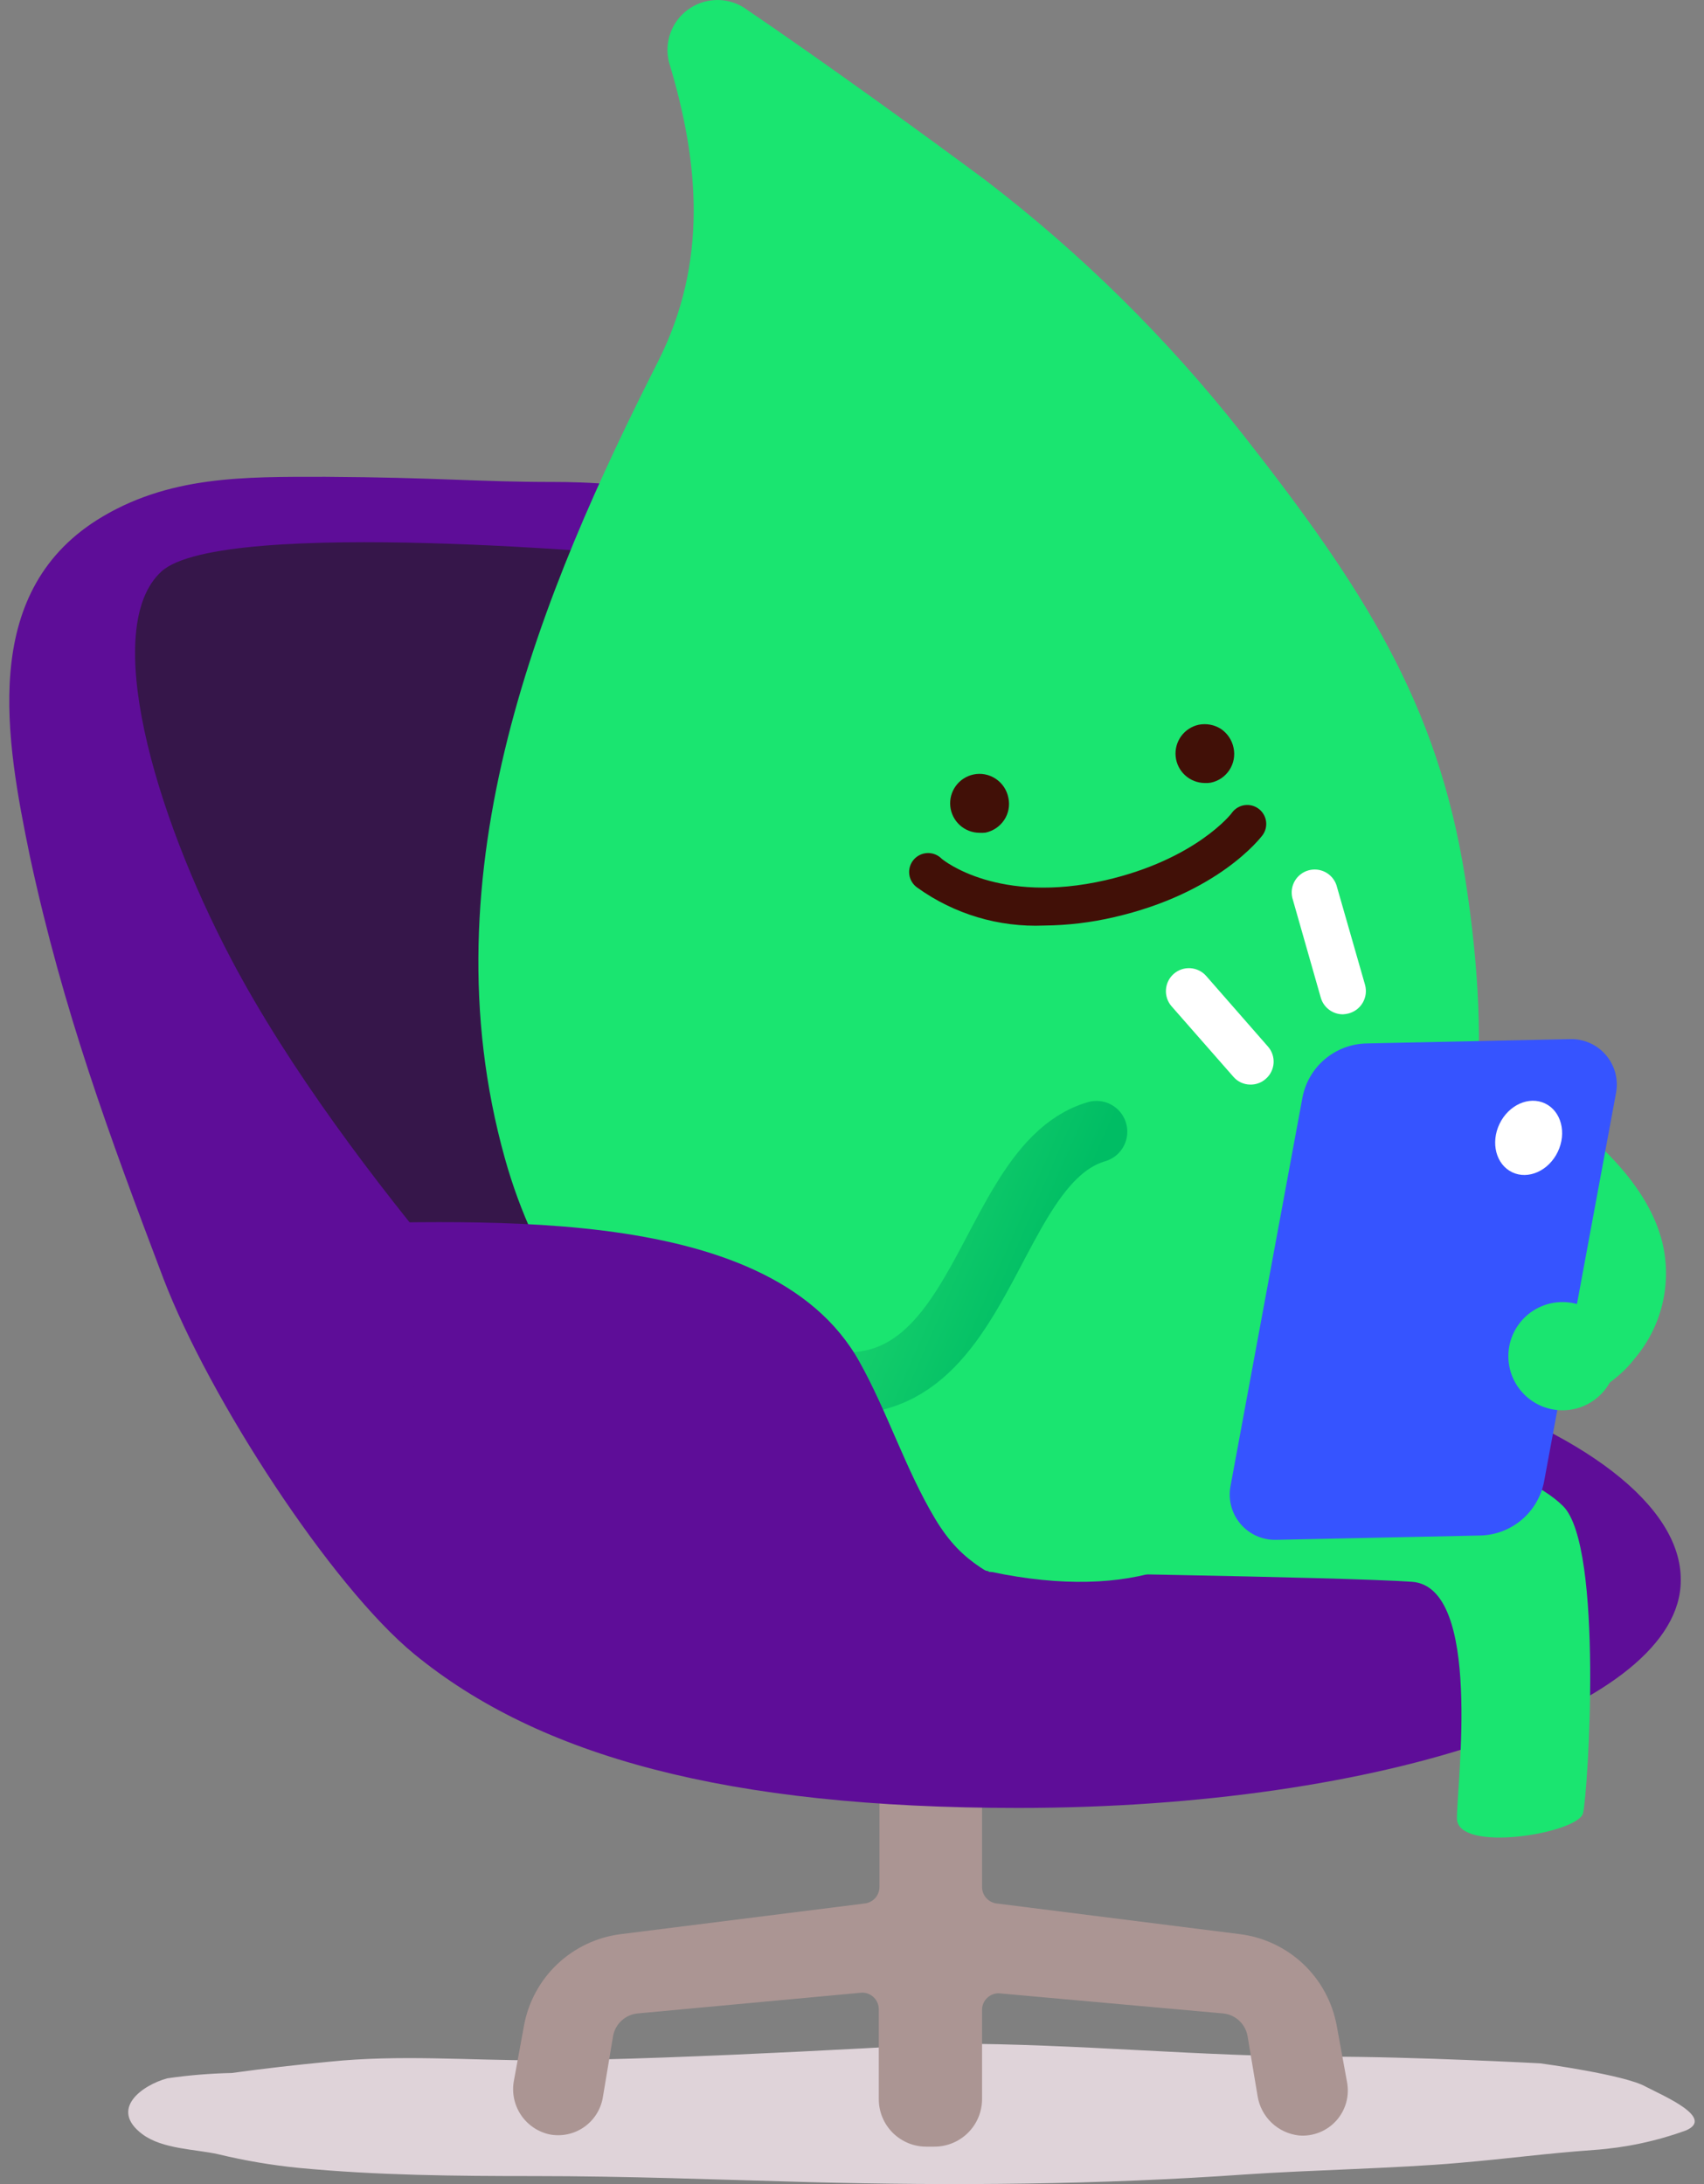
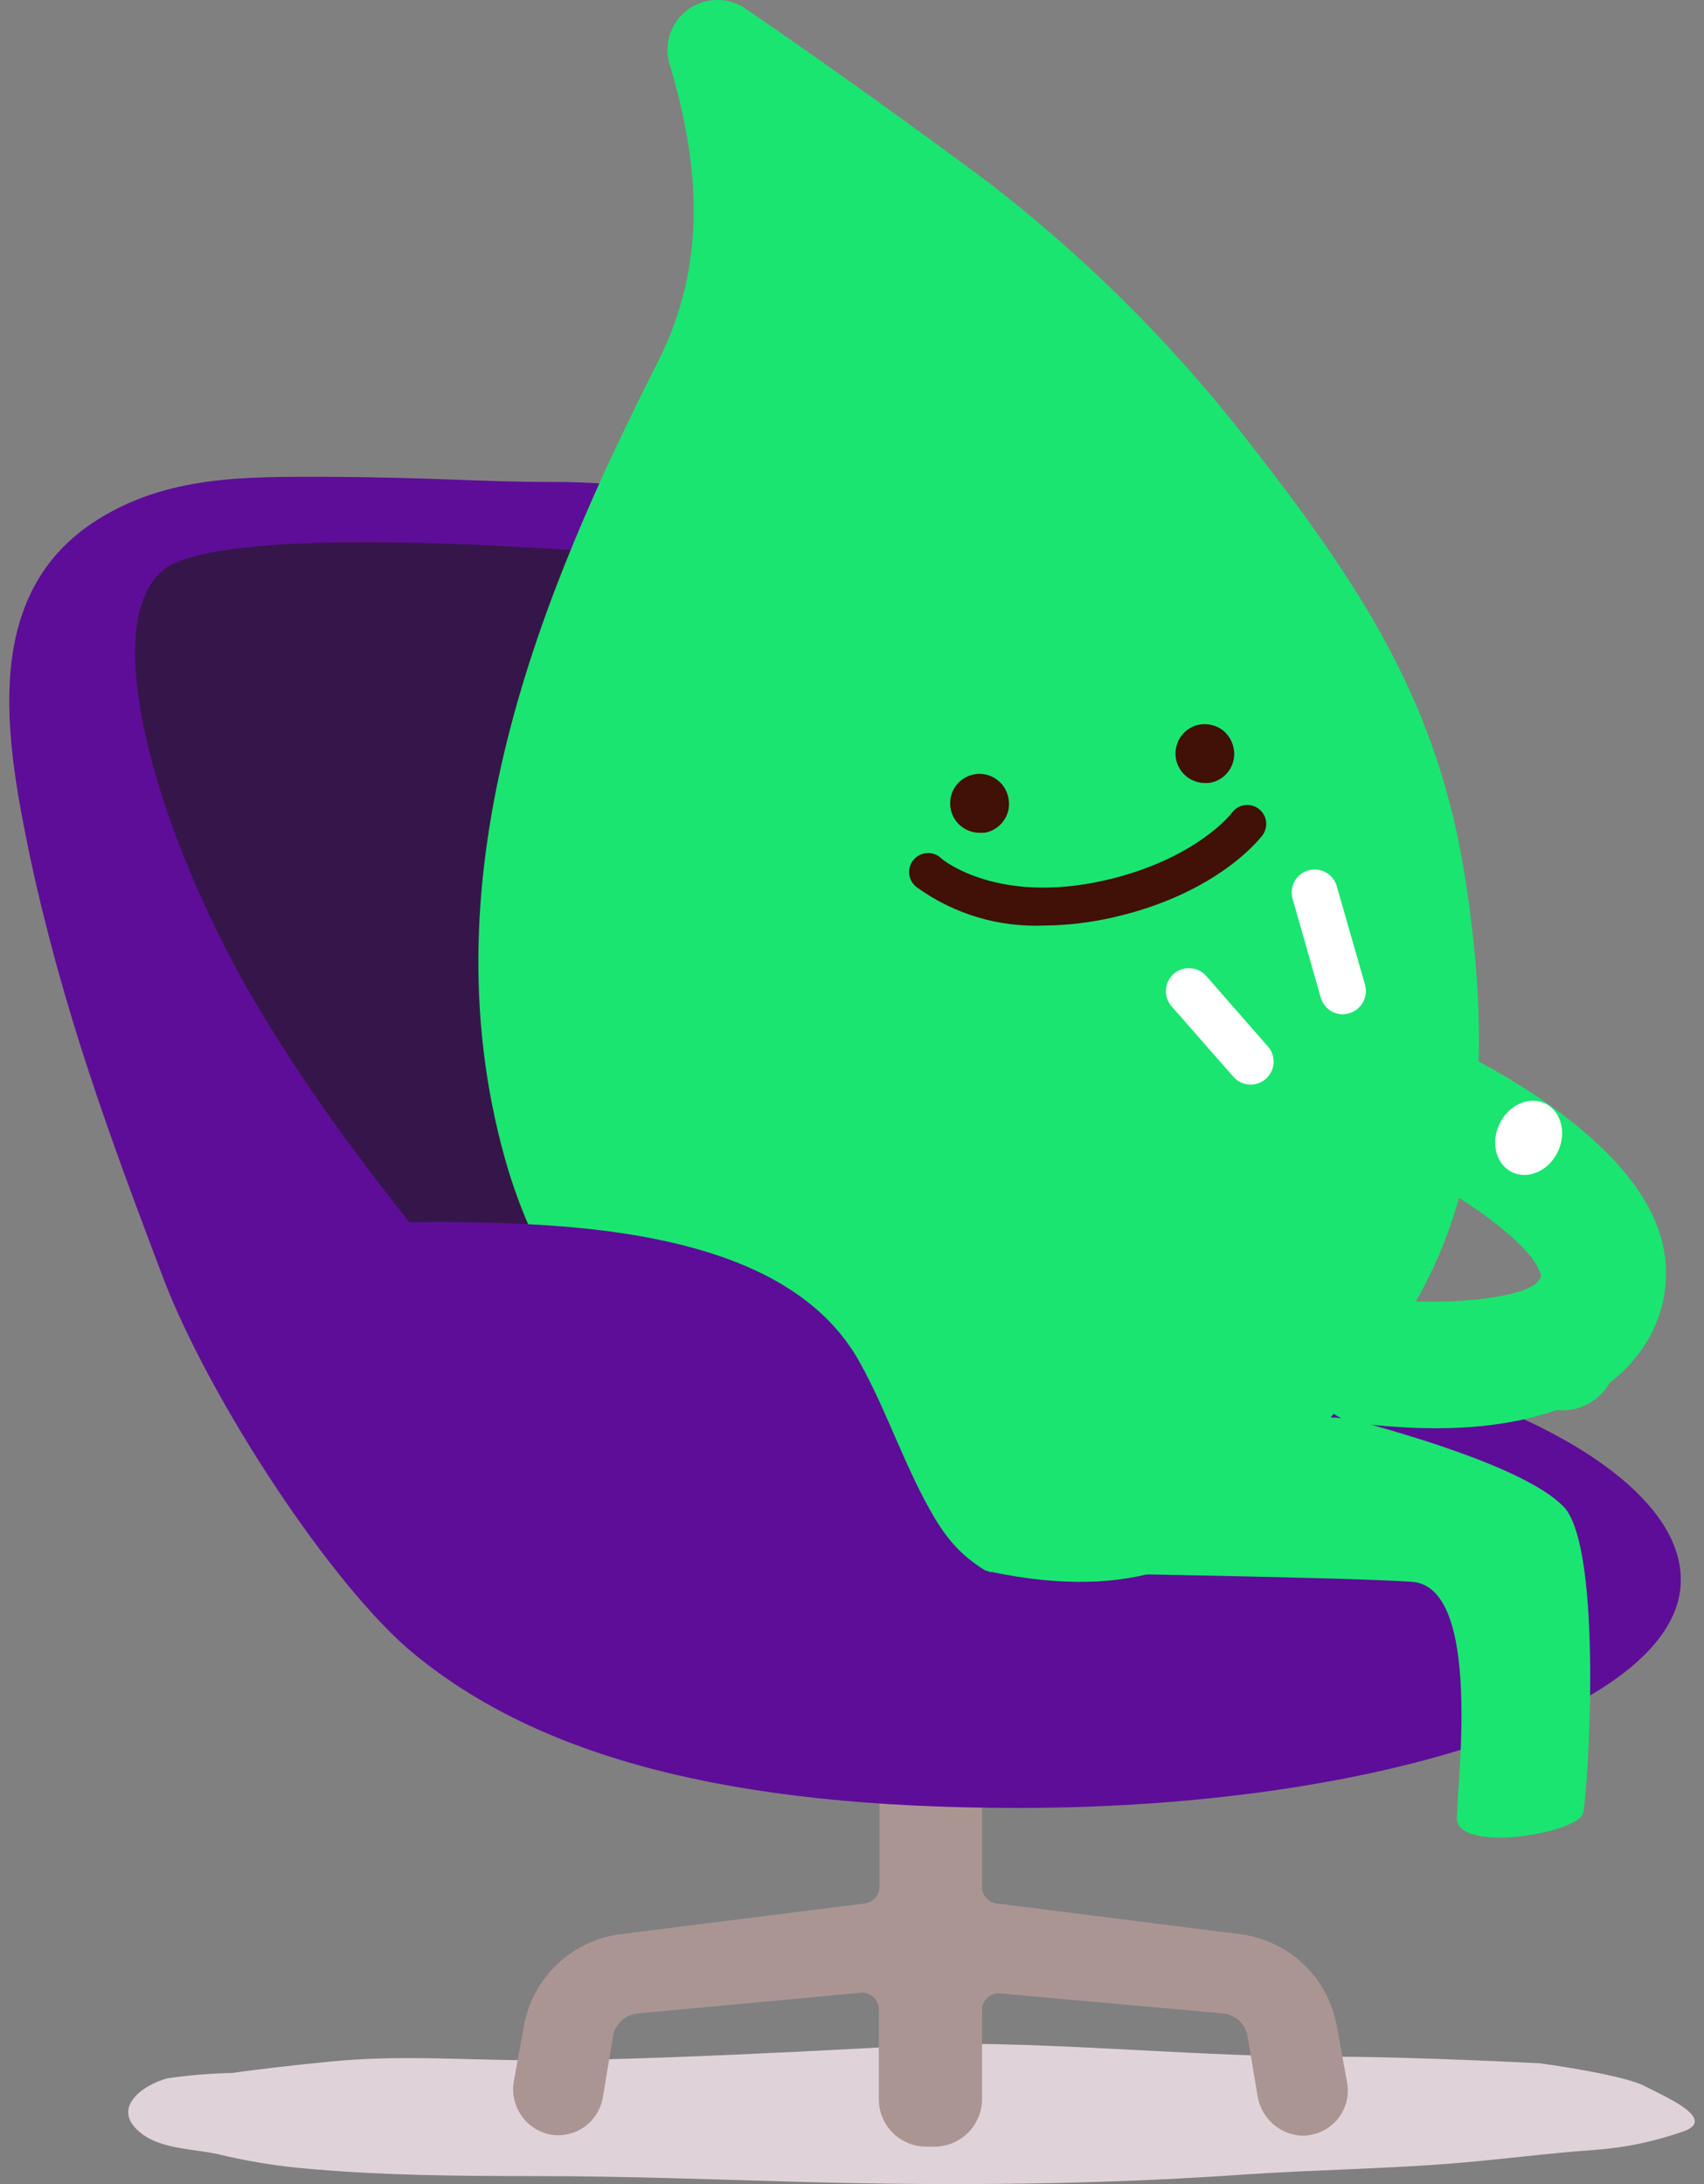
<svg xmlns="http://www.w3.org/2000/svg" width="156" height="200" viewBox="0 0 156 200" fill="none">
  <rect x="0" y="0" width="156" height="200" fill="#808080" stroke="none" />
  <path d="M49.297 188.669C42.878 188.669 36.565 188.135 30.176 188.791C27.126 189.081 24.199 189.416 21.21 189.828C19.235 189.868 17.264 190.031 15.309 190.316C13.022 190.941 9.972 193.122 13.022 195.424C14.867 196.812 17.901 196.796 19.99 197.269C22.419 197.855 24.884 198.273 27.37 198.52C34.552 199.206 41.704 199.267 48.916 199.267C57.287 199.267 65.567 199.587 73.939 199.816C87.372 200.166 100.669 200.06 114.057 199.114C119.867 198.718 127.78 198.565 133.529 198.062C138.348 197.65 141.153 197.223 145.956 196.873C148.82 196.67 151.644 196.069 154.343 195.089C157.027 193.93 152.3 191.932 150.668 191.078C148.732 189.981 141.016 188.944 141.016 188.944C141.016 188.944 129.321 188.318 121.422 188.334C110.001 188.334 98.549 187.144 87.144 187.144C87.144 187.083 62.487 188.639 49.297 188.669Z" fill="#DFD3D9" />
  <path d="M123.316 190.64L122.371 185.471C121.973 183.321 120.902 181.351 119.314 179.849C117.723 178.347 115.696 177.389 113.526 177.115L91.279 174.309C90.902 174.271 90.552 174.094 90.298 173.812C90.045 173.53 89.905 173.164 89.907 172.784V137.713C89.907 136.557 89.448 135.447 88.629 134.63C87.812 133.813 86.703 133.352 85.546 133.352H84.86C84.288 133.352 83.721 133.465 83.193 133.684C82.665 133.904 82.185 134.226 81.781 134.631C81.378 135.035 81.058 135.517 80.84 136.046C80.623 136.576 80.512 137.141 80.514 137.713V172.784C80.516 173.167 80.374 173.534 80.117 173.816C79.86 174.1 79.507 174.275 79.126 174.309L56.818 177.115C54.648 177.389 52.622 178.347 51.032 179.849C49.442 181.351 48.371 183.321 47.974 185.471L47.059 190.472C46.841 191.558 47.055 192.685 47.656 193.613C48.257 194.542 49.198 195.199 50.277 195.443C50.821 195.553 51.382 195.553 51.926 195.442C52.47 195.332 52.987 195.112 53.445 194.798C53.903 194.484 54.293 194.08 54.592 193.612C54.891 193.145 55.093 192.621 55.187 192.073L56.132 186.416C56.235 185.879 56.509 185.39 56.913 185.022C57.317 184.653 57.829 184.426 58.373 184.373L78.928 182.467C79.332 182.467 79.72 182.628 80.006 182.914C80.292 183.2 80.453 183.588 80.453 183.992V192.256C80.457 192.83 80.574 193.397 80.798 193.924C81.022 194.452 81.349 194.931 81.758 195.332C82.168 195.733 82.653 196.048 83.185 196.262C83.717 196.474 84.286 196.581 84.86 196.571H85.546C86.7 196.571 87.807 196.114 88.624 195.3C89.442 194.485 89.903 193.38 89.907 192.226V183.961C89.93 183.574 90.101 183.208 90.385 182.943C90.668 182.676 91.043 182.528 91.432 182.528L111.971 184.373C112.52 184.425 113.037 184.656 113.442 185.032C113.847 185.407 114.118 185.904 114.213 186.447L115.128 191.921C115.274 192.862 115.727 193.728 116.416 194.385C117.106 195.041 117.993 195.451 118.94 195.55C119.574 195.6 120.212 195.501 120.803 195.263C121.393 195.027 121.921 194.655 122.345 194.181C122.769 193.705 123.077 193.138 123.245 192.525C123.414 191.91 123.438 191.265 123.316 190.64Z" fill="#AB9593" />
  <path d="M130.434 126.52C129.428 124.202 128.422 121.946 127.202 119.674C121.743 109.808 107.897 107.475 94.784 106.941C94.082 105.188 93.427 103.45 92.832 101.757C89.63 92.608 73.71 56.424 72.414 54.228C72.414 54.914 70.249 46.604 61.481 45.659C59.301 44.301 53.476 44.134 50.64 44.134C43.687 44.134 40.179 43.722 29.795 43.661C22.339 43.661 15.34 43.539 8.844 47.641C-1.83 54.442 0.519 67.677 2.745 78.458C5.795 92.608 9.988 103.938 14.944 117.036C19.183 128.136 30.36 145.245 37.907 151.451C49.328 160.829 66.574 165.556 93.213 165.556C126.76 165.556 153.871 156.224 153.871 144.726C153.963 137.88 144.905 131.003 130.434 126.52Z" fill="#5E0D98" />
  <path d="M59.562 50.947C59.562 50.947 20.328 47.257 14.777 52.334C9.227 57.412 14.061 74.338 21.136 87.772C31.81 108.082 53.294 129.948 53.294 129.948L90.546 123.849L59.104 53.905" fill="#36164A" />
  <path d="M90.227 16.503C98.973 23.207 106.846 30.977 113.664 39.634C124.857 53.876 131.612 64.428 134.127 80.347C139.48 114.595 127.083 124.033 112.139 140.242C107.275 145.518 96.205 146.799 81.886 141.264C68.407 136.049 51.817 126.137 46.221 106.071C38.856 79.722 49.621 54.074 60.295 33.001C64.763 24.081 64.076 15.039 61.24 5.676C61.022 4.795 61.07 3.869 61.38 3.015C61.689 2.162 62.245 1.42 62.978 0.884C63.71 0.347 64.586 0.041 65.493 0.004C66.4 -0.033 67.298 0.2 68.072 0.675C75.62 5.798 84.997 12.614 90.227 16.503Z" fill="#1AE570" />
  <path d="M89.662 76.26C88.998 76.255 88.359 76.005 87.868 75.558C87.376 75.111 87.067 74.498 86.999 73.837C86.931 73.176 87.109 72.514 87.499 71.976C87.889 71.438 88.464 71.063 89.114 70.923C89.46 70.848 89.818 70.843 90.166 70.909C90.514 70.974 90.846 71.109 91.141 71.304C91.445 71.503 91.705 71.76 91.907 72.062C92.109 72.363 92.248 72.702 92.316 73.058C92.391 73.404 92.396 73.762 92.33 74.111C92.265 74.459 92.13 74.79 91.934 75.086C91.538 75.68 90.925 76.095 90.227 76.245C90.039 76.266 89.851 76.271 89.662 76.26Z" fill="#411007" />
  <path d="M110.294 71.702C109.63 71.696 108.991 71.446 108.499 70.999C108.008 70.552 107.699 69.94 107.631 69.279C107.563 68.618 107.741 67.955 108.131 67.418C108.521 66.88 109.096 66.505 109.745 66.365C110.445 66.228 111.171 66.364 111.773 66.746C112.373 67.15 112.79 67.775 112.932 68.484C113.006 68.831 113.01 69.189 112.945 69.537C112.879 69.885 112.746 70.216 112.551 70.513C112.357 70.809 112.106 71.064 111.813 71.263C111.52 71.462 111.19 71.6 110.843 71.671C110.662 71.704 110.478 71.714 110.294 71.702Z" fill="#411007" />
  <path d="M95.59 84.753C91.436 84.929 87.344 83.705 83.97 81.276C83.772 81.137 83.606 80.959 83.48 80.751C83.355 80.545 83.275 80.314 83.244 80.074C83.213 79.834 83.233 79.59 83.302 79.358C83.371 79.126 83.487 78.912 83.644 78.727C83.8 78.543 83.994 78.393 84.211 78.288C84.429 78.183 84.666 78.124 84.908 78.115C85.15 78.107 85.391 78.149 85.615 78.239C85.84 78.329 86.043 78.465 86.212 78.638C86.41 78.806 91.412 82.847 101.201 80.605C109.435 78.714 112.759 74.506 112.79 74.414C113.065 74.044 113.475 73.799 113.931 73.731C114.388 73.664 114.852 73.781 115.222 74.056C115.592 74.331 115.837 74.742 115.905 75.198C115.972 75.654 115.855 76.118 115.58 76.488C115.412 76.701 111.555 81.794 101.979 83.99C99.883 84.479 97.741 84.734 95.59 84.753Z" fill="#411007" />
  <path d="M90.487 143.933C90.487 143.933 122.798 144.391 129.264 144.848C135.729 145.305 133.381 163.268 133.381 166.501C133.381 169.733 144.466 167.888 144.924 166.043C145.381 164.198 146.815 141.646 143.109 137.925C139.404 134.205 127.388 131.003 124.186 130.072C120.984 129.142 103.418 130.545 103.418 130.545L90.487 143.933Z" fill="#1AE570" />
  <path d="M131.455 130.788C129.058 130.782 126.664 130.625 124.288 130.315C122.809 130.073 121.484 129.263 120.593 128.059C119.701 126.854 119.314 125.351 119.512 123.865C119.711 122.381 120.479 121.032 121.655 120.104C122.83 119.176 124.322 118.742 125.813 118.895C132.065 119.673 139.536 118.895 140.771 117.37C141.122 116.958 141.092 116.852 141.061 116.714C140.238 113.589 131.958 108.13 125.081 105.08C124.38 104.786 123.744 104.356 123.208 103.816C122.675 103.276 122.251 102.636 121.963 101.932C121.676 101.228 121.53 100.475 121.534 99.715C121.537 98.954 121.691 98.202 121.986 97.502C122.28 96.801 122.71 96.165 123.25 95.63C123.789 95.095 124.43 94.672 125.133 94.384C125.837 94.097 126.591 93.951 127.351 93.955C128.111 93.958 128.863 94.112 129.564 94.406C132.888 95.809 149.585 103.326 152.177 113.741C152.629 115.594 152.635 117.527 152.195 119.382C151.755 121.238 150.881 122.962 149.646 124.414C148.319 126.198 143.501 130.788 131.455 130.788Z" fill="#1AE570" />
-   <path d="M135.523 140.609L116.828 141.005C116.211 141.021 115.597 140.897 115.033 140.645C114.469 140.394 113.968 140.017 113.568 139.548C113.168 139.076 112.877 138.523 112.719 137.925C112.56 137.329 112.536 136.704 112.65 136.095L119.238 100.506C119.498 99.138 120.22 97.899 121.282 96.998C122.345 96.096 123.684 95.585 125.078 95.551L143.772 95.154C144.388 95.142 145.001 95.267 145.564 95.52C146.127 95.773 146.625 96.148 147.025 96.618C147.426 97.088 147.715 97.641 147.876 98.237C148.036 98.833 148.062 99.457 147.95 100.064L141.363 135.653C141.102 137.022 140.379 138.261 139.318 139.162C138.255 140.064 136.915 140.575 135.523 140.609Z" fill="#3654FF" />
  <path d="M122.945 92.883C122.486 92.884 122.041 92.736 121.675 92.461C121.309 92.186 121.042 91.799 120.917 91.358L118.309 82.209C118.186 81.683 118.268 81.129 118.541 80.663C118.816 80.196 119.258 79.853 119.778 79.704C120.296 79.555 120.854 79.612 121.333 79.862C121.812 80.113 122.176 80.538 122.35 81.05L124.973 90.199C125.046 90.471 125.064 90.754 125.028 91.033C124.99 91.311 124.898 91.58 124.756 91.822C124.614 92.065 124.425 92.277 124.201 92.446C123.976 92.615 123.719 92.738 123.448 92.807C123.283 92.848 123.114 92.874 122.945 92.883Z" fill="white" />
  <path d="M114.44 99.317C114.15 99.313 113.863 99.246 113.6 99.123C113.338 98.999 113.104 98.821 112.915 98.6L107.258 92.15C106.89 91.729 106.704 91.18 106.742 90.622C106.76 90.346 106.833 90.076 106.955 89.828C107.078 89.58 107.248 89.359 107.456 89.177C107.665 88.994 107.907 88.855 108.169 88.766C108.431 88.678 108.708 88.641 108.984 88.66C109.542 88.697 110.062 88.954 110.43 89.375L116.072 95.825C116.257 96.032 116.398 96.274 116.488 96.536C116.578 96.799 116.615 97.076 116.597 97.353C116.578 97.63 116.504 97.9 116.38 98.148C116.257 98.397 116.084 98.617 115.874 98.798C115.48 99.148 114.967 99.334 114.44 99.317Z" fill="white" />
  <path d="M143.045 129.143C145.782 129.143 148.001 126.924 148.001 124.187C148.001 121.451 145.782 119.232 143.045 119.232C140.308 119.232 138.09 121.451 138.09 124.187C138.09 126.924 140.308 129.143 143.045 129.143Z" fill="#1AE570" />
  <path d="M142.614 105.474C143.448 103.735 142.928 101.753 141.455 101.047C139.982 100.341 138.113 101.179 137.279 102.918C136.446 104.657 136.964 106.639 138.437 107.345C139.91 108.051 141.781 107.214 142.614 105.474Z" fill="white" />
-   <path d="M67.34 123.455C90.502 136.202 88.687 107.047 100.383 103.632" stroke="url(#paint0_linear_4940_8506)" stroke-width="5.64" stroke-miterlimit="10" stroke-linecap="round" />
  <path d="M26.956 112.078C41.884 112.078 70.276 109.501 78.709 124.749C81.255 129.323 82.902 134.538 85.586 139.037C88.269 143.535 90.877 143.977 95.024 146.661C84.35 146.981 71.771 146.432 61.63 142.925C54.357 140.424 48.502 138.854 43.333 132.8C38.545 127.143 30.234 120.327 27.81 113.527C28.084 113.954 28.16 114.396 26.956 112.078Z" fill="#5E0D98" />
  <defs>
    <linearGradient id="paint0_linear_4940_8506" x1="65.919" y1="108.47" x2="94.065" y2="120.808" gradientUnits="userSpaceOnUse">
      <stop stop-color="#2FE475" />
      <stop offset="1" stop-color="#00BD64" />
    </linearGradient>
  </defs>
</svg>